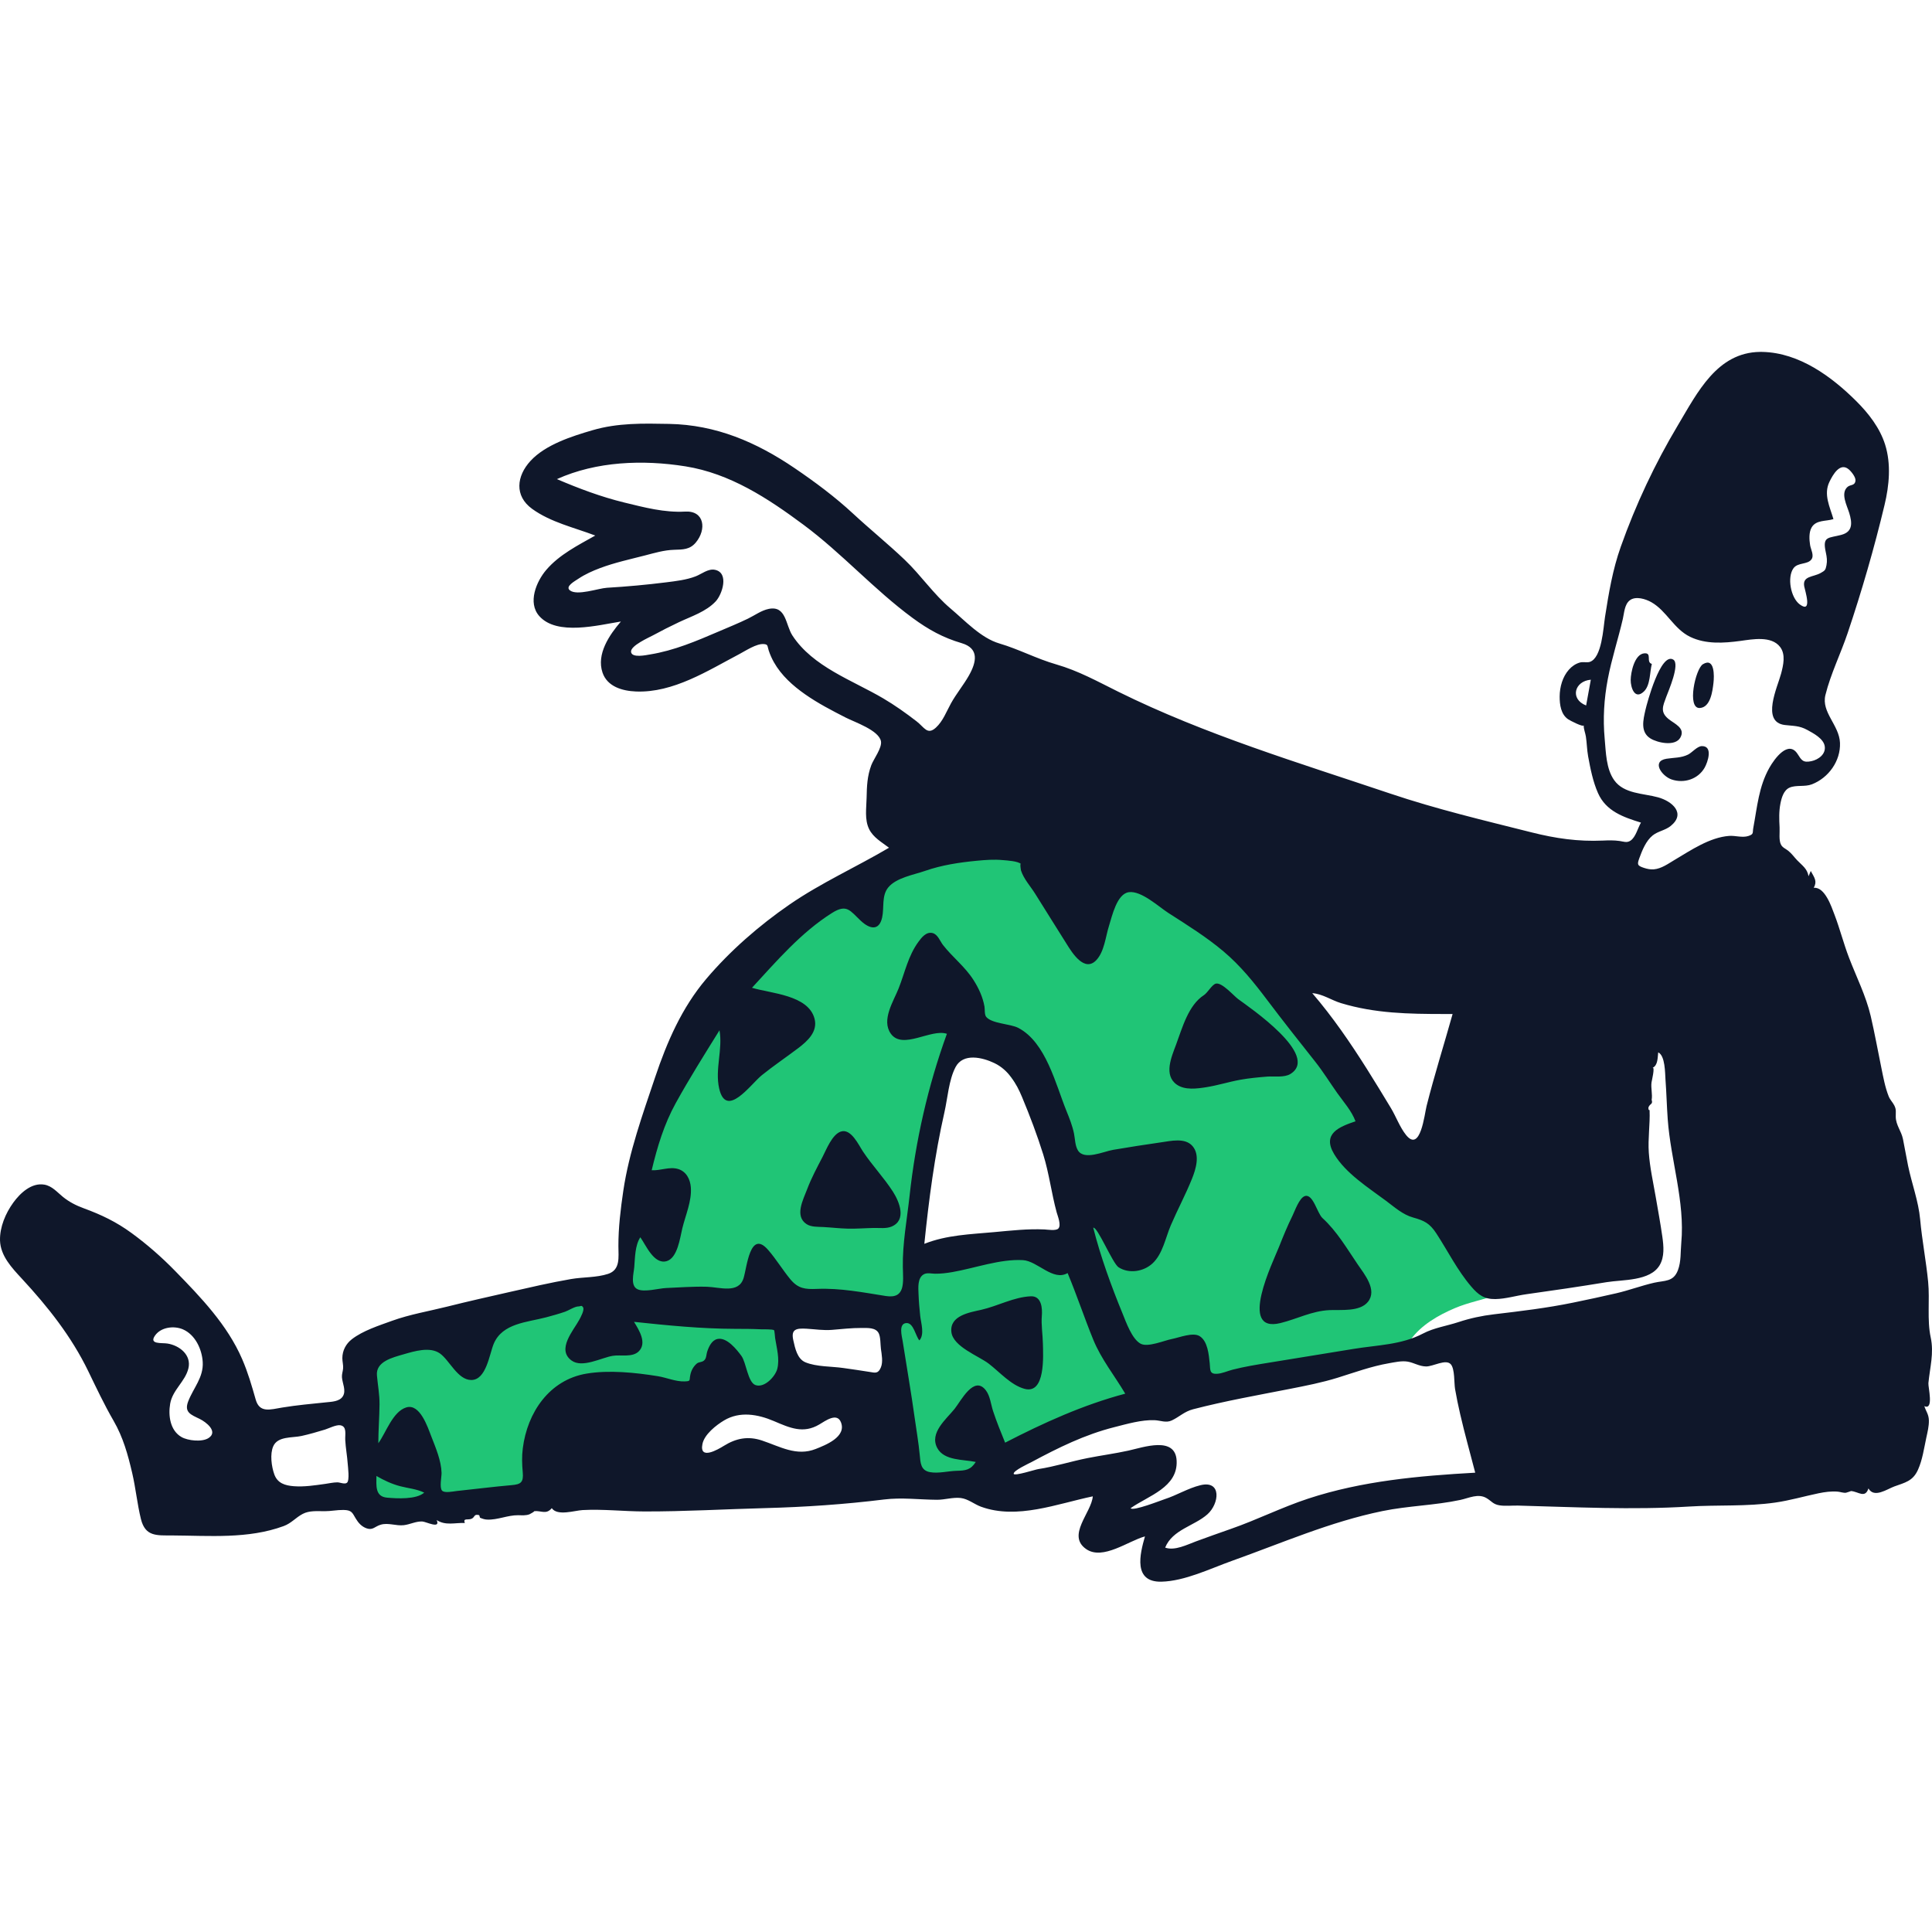
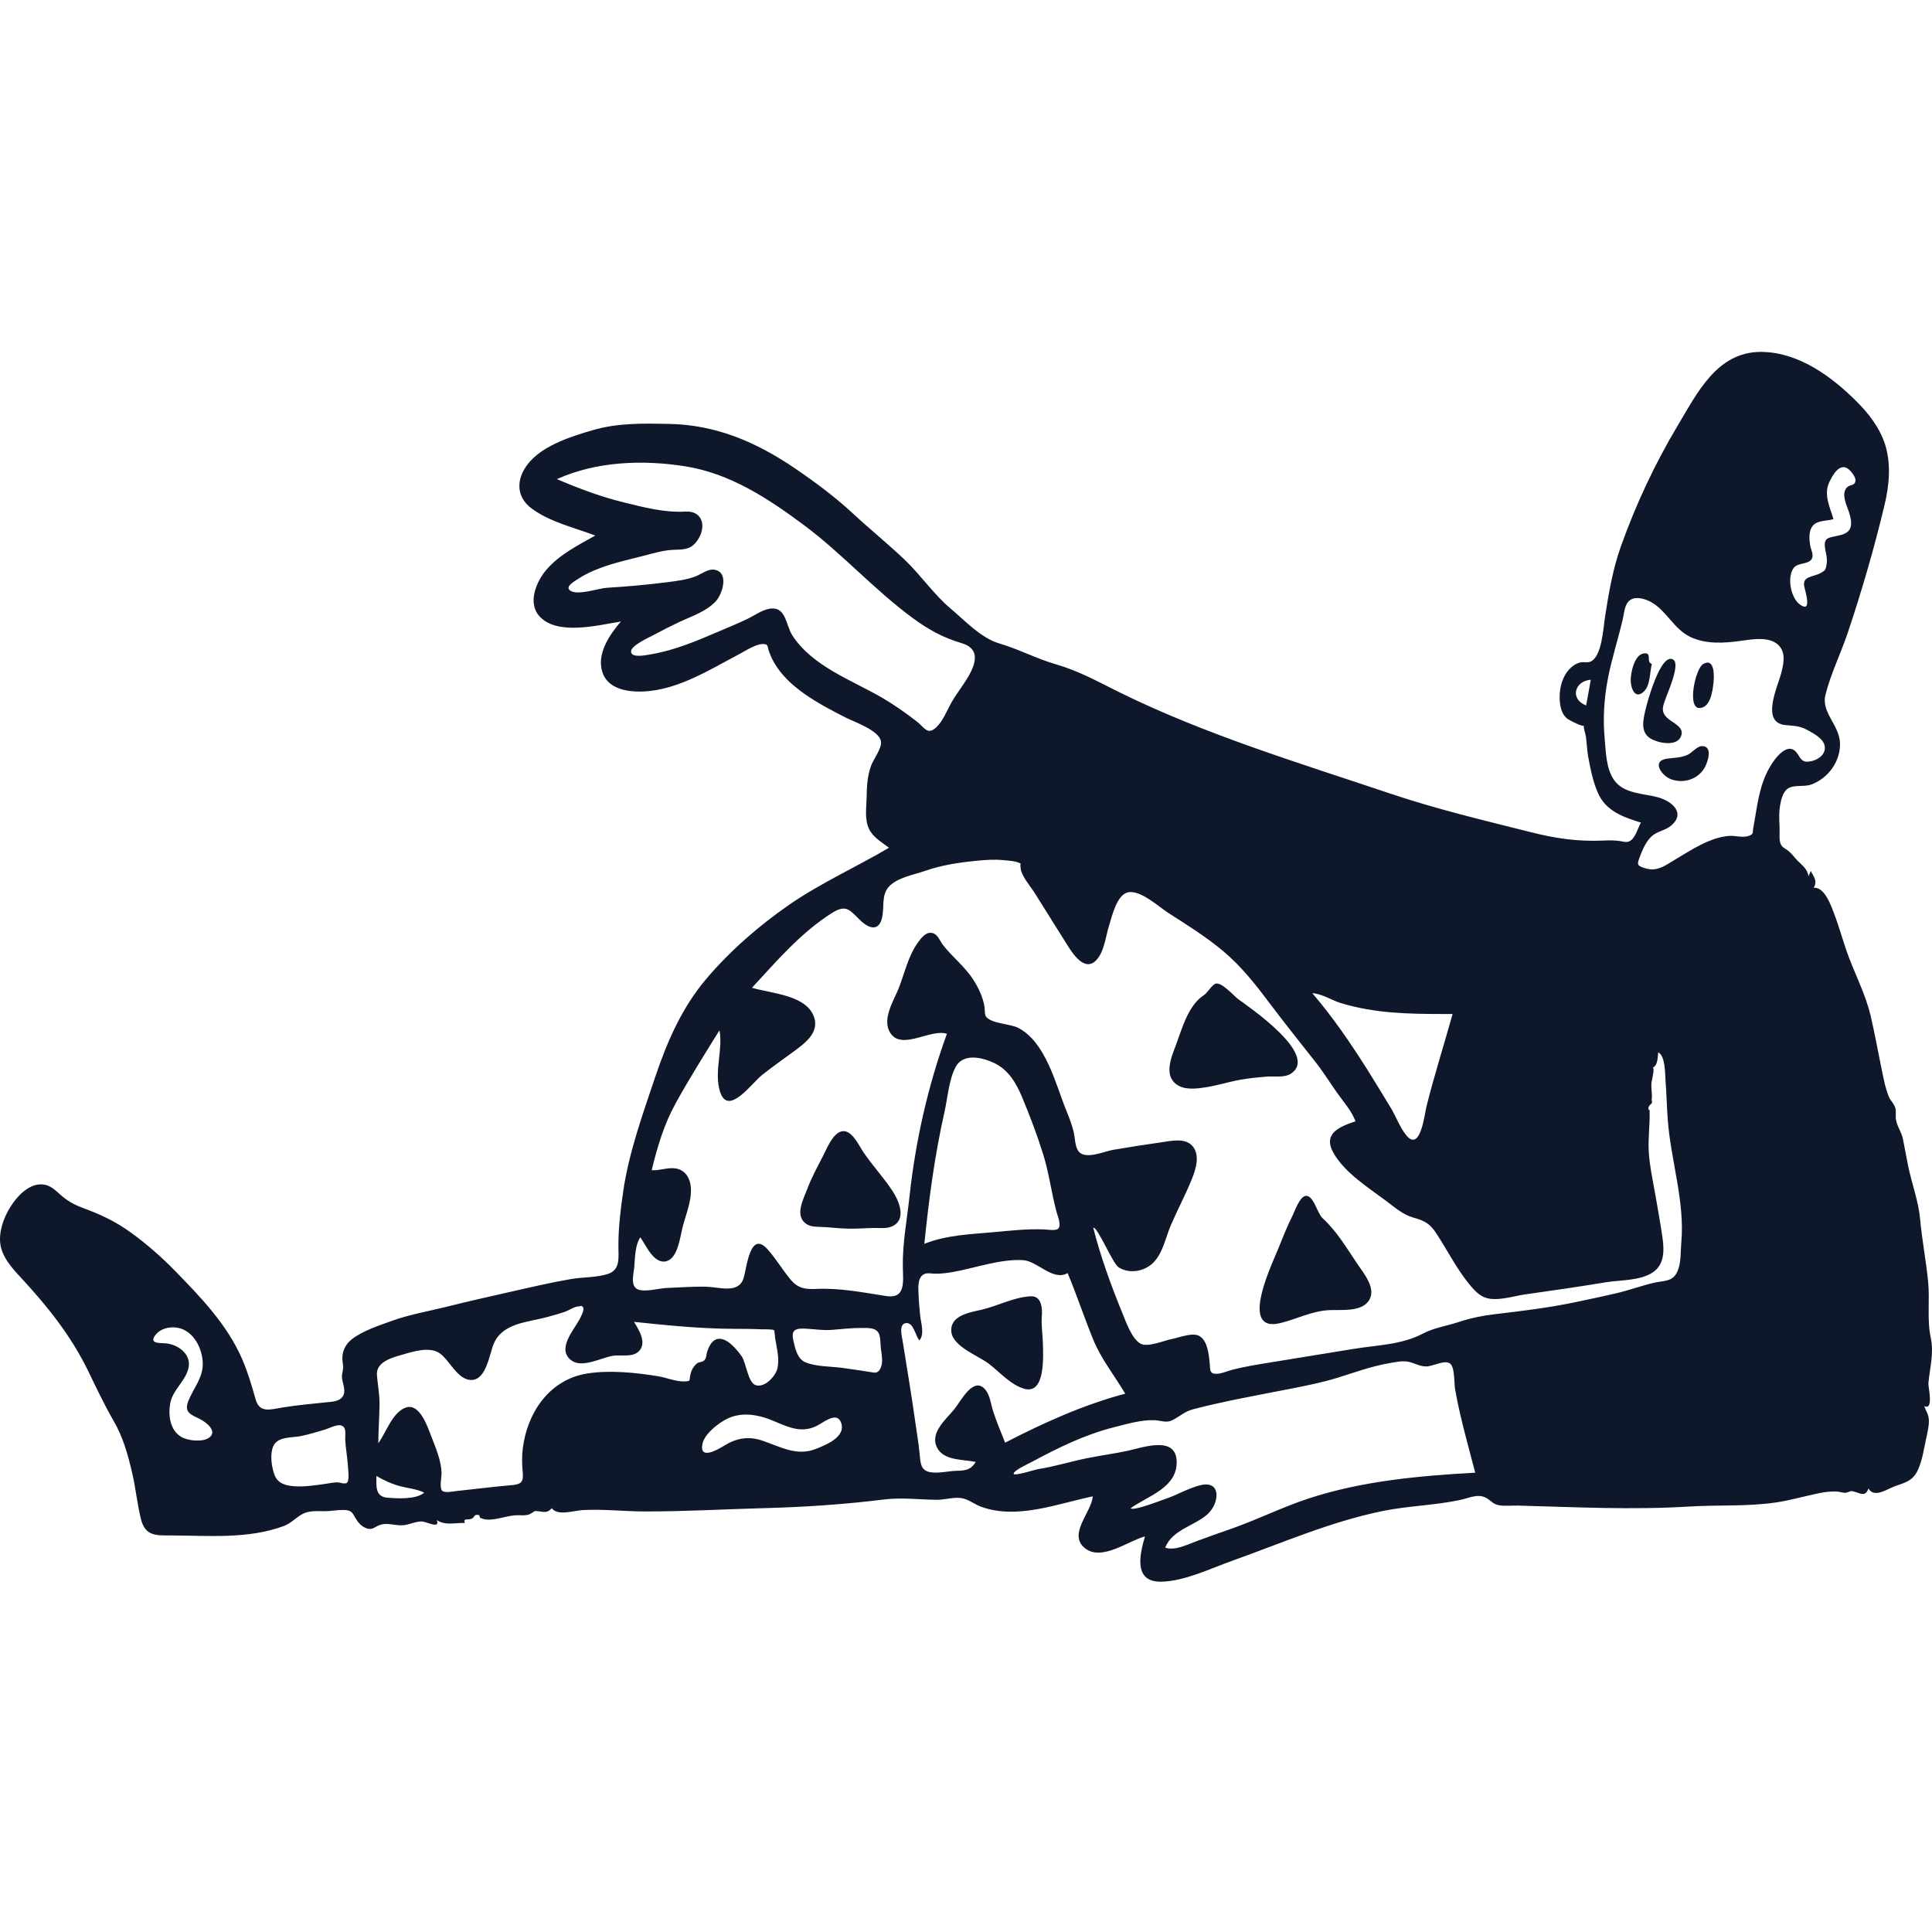
<svg xmlns="http://www.w3.org/2000/svg" width="280" height="280" viewBox="0 0 280 280" fill="none">
-   <path fill-rule="evenodd" clip-rule="evenodd" d="M142.861 122.39C154.077 121.498 164.777 125.677 173.742 132.191C185.295 140.587 195.087 152.595 201.716 165.247C202.421 165.79 203.115 166.347 203.805 166.909C207.494 169.914 211.098 173.088 214.293 176.621C216.077 178.593 220.755 183.389 218.724 186.413C218.293 187.056 217.585 187.424 216.876 187.679C214.888 188.39 212.816 188.751 210.856 189.584C208.436 190.611 205.926 192.05 204.376 194.244C203.935 194.868 203.82 195.604 203.227 195.879C202.599 196.171 201.414 196.057 200.727 196.124C199.346 196.26 197.964 196.396 196.583 196.531C193.338 196.849 189.946 196.884 186.771 197.668L172.167 201.274C169.18 202.011 165.747 202.417 162.914 203.63C158.687 205.439 154.655 208.087 150.61 210.27C148.654 211.326 146.698 212.381 144.742 213.437C143.787 213.952 143.134 213.959 142.014 214.045L133.937 214.667C132.634 214.767 132.008 215.292 131.837 213.988L129.96 199.652L128.968 192.072C128.908 191.621 128.926 189.388 128.556 189.118C128.325 188.949 126.965 189.313 126.713 189.344L123.047 189.793C120.406 190.116 117.766 190.44 115.126 190.763C114.911 190.789 113.724 190.775 113.591 190.951C113.435 191.156 113.732 192.335 113.758 192.589C114.038 195.25 114.319 197.912 114.599 200.574C114.632 200.883 115.006 202.314 114.809 202.568C114.671 202.743 113.677 202.765 113.475 202.798C110.927 203.214 108.381 203.629 105.833 204.045C104.009 204.343 101.625 204.328 99.901 205.014C98.911 205.408 97.931 206.415 97.075 207.044L84.653 216.186C82.769 217.572 80.229 217.219 77.935 217.393L51.467 219.41C51.489 218.586 51.511 217.761 51.533 216.937C51.649 212.571 51.766 208.205 51.882 203.839L52.034 198.129C52.044 197.767 51.9 196.71 52.136 196.443C52.45 196.088 53.853 195.934 54.289 195.805C55.75 195.373 57.21 194.941 58.671 194.508C62.956 193.24 67.241 191.971 71.526 190.703C75.762 189.45 79.996 188.196 84.231 186.942C85.681 186.513 87.13 186.084 88.579 185.656C88.913 185.556 90.082 185.425 90.315 185.142C90.608 184.785 90.477 183.264 90.524 182.811C90.754 180.606 91.082 178.41 91.481 176.228C94.36 160.494 101.09 144.512 113.567 134.015C121.815 127.077 132.161 123.241 142.861 122.39ZM144.839 153.942C143.729 152.638 141.864 150.512 139.902 150.865C138.308 151.152 137.439 153.128 136.884 154.442C134.65 159.722 133.957 165.775 133.263 171.419C132.827 174.96 132.476 178.516 132.252 182.077C140.208 181.465 148.165 180.853 156.121 180.241C155.745 177.706 155.444 175.147 154.992 172.624C154.766 171.36 154.139 170.221 153.603 169.053C151.207 163.828 148.591 158.346 144.839 153.942Z" fill="#20C576" />
  <path fill-rule="evenodd" clip-rule="evenodd" d="M255.285 51L255.479 51.003C260.759 51.144 265.415 54.541 269.027 58.137C270.812 59.915 272.441 62.006 273.207 64.44C274.092 67.251 273.801 70.343 273.127 73.164C271.64 79.399 269.822 85.666 267.778 91.742C266.772 94.731 265.314 97.662 264.555 100.721C263.929 103.242 266.564 105.078 266.665 107.668C266.767 110.281 265.009 112.735 262.593 113.669C261.564 114.067 260.319 113.735 259.371 114.142C258.503 114.515 258.2 115.614 258.033 116.458C257.806 117.61 257.847 118.76 257.911 119.921C257.951 120.632 257.774 121.791 258.121 122.425C258.359 122.86 258.792 123.002 259.166 123.3C259.676 123.707 260.016 124.212 260.463 124.679C261.2 125.45 261.91 125.868 262.11 126.992C262.216 126.737 262.323 126.481 262.429 126.226C262.979 127.231 263.386 127.713 262.864 128.668C264.485 128.509 265.445 131.45 265.87 132.565C266.649 134.606 267.183 136.727 267.963 138.769C269.033 141.57 270.437 144.333 271.12 147.263C271.693 149.726 272.146 152.255 272.656 154.734C272.943 156.131 273.193 157.549 273.718 158.88C273.922 159.397 274.3 159.745 274.535 160.206C274.856 160.836 274.731 161.169 274.746 161.86C274.773 163.091 275.55 163.891 275.794 165.087C276.055 166.365 276.268 167.657 276.531 168.937C277.062 171.517 278.044 174.093 278.281 176.705C278.555 179.739 279.145 182.736 279.441 185.77C279.7 188.422 279.26 191.269 279.813 193.834C280.304 196.111 279.696 198.193 279.479 200.453C279.424 201.027 280.308 204.444 278.887 203.788C279.154 204.594 279.528 204.978 279.548 205.861C279.567 206.688 279.354 207.538 279.18 208.339C278.844 209.888 278.62 211.576 277.961 213.027C277.216 214.669 276.081 214.865 274.539 215.428C273.494 215.809 271.613 217.17 270.79 215.715C270.299 217.209 269.341 216.176 268.267 216.093C268.274 216.093 267.652 216.323 267.536 216.339C267.158 216.389 266.712 216.211 266.336 216.18C265.399 216.102 264.48 216.228 263.564 216.417C261.452 216.855 259.409 217.46 257.266 217.765C253.08 218.361 248.978 218.079 244.787 218.34C236.583 218.85 228.244 218.422 220.034 218.201C219.153 218.177 218.203 218.301 217.333 218.165C216.396 218.019 216.191 217.575 215.461 217.131C214.247 216.393 212.9 217.111 211.64 217.381C207.942 218.172 204.08 218.231 200.353 218.996C192.78 220.551 185.802 223.621 178.548 226.21C175.403 227.332 171.712 229.149 168.321 229.23C164.211 229.317 165.181 225.269 165.937 222.667C163.562 223.297 159.833 226.178 157.419 224.506C154.543 222.514 158.203 219.203 158.375 216.862C153.234 217.929 147.402 220.269 142.184 218.367C141.18 218.001 140.307 217.227 139.229 217.101C138.108 216.97 136.924 217.366 135.791 217.359C133.21 217.343 130.704 216.999 128.124 217.317C122.372 218.026 116.701 218.413 110.903 218.566C105.065 218.72 99.227 219.066 93.387 219.051C90.422 219.044 87.403 218.692 84.445 218.85C83.283 218.912 80.783 219.755 79.967 218.575C79.147 219.557 78.451 218.901 77.4 219.01C77.595 218.99 76.852 219.419 76.741 219.46C76.188 219.666 75.672 219.603 75.095 219.597C73.558 219.582 72.122 220.301 70.593 220.231C70.206 220.214 69.914 220.101 69.586 219.969C69.508 219.937 69.527 219.603 69.402 219.575C68.654 219.407 68.848 219.865 68.373 220.096C67.846 220.352 67.067 219.938 67.367 220.725C65.938 220.663 64.585 221.144 63.285 220.297C63.9 221.655 61.753 220.527 61.192 220.505C60.26 220.467 59.443 220.933 58.513 221.041C57.398 221.169 56.278 220.652 55.187 220.968C54.332 221.215 54.039 221.809 53.149 221.505C52.394 221.247 51.922 220.686 51.555 220.073C51.049 219.227 50.984 218.849 49.763 218.834C48.858 218.823 47.949 219.018 47.035 219.016C45.988 219.014 44.837 218.903 43.882 219.401C42.852 219.937 42.247 220.753 41.105 221.173C35.971 223.061 30.334 222.561 24.977 222.529C22.716 222.516 21.058 222.723 20.423 220.145C19.887 217.967 19.672 215.689 19.161 213.492C18.534 210.801 17.845 208.305 16.454 205.899C15.105 203.566 13.97 201.155 12.796 198.732C10.353 193.691 6.953 189.403 3.162 185.307C1.722 183.75 0.071 182.017 0.002 179.776C-0.045 177.84 0.807 175.836 1.925 174.294C2.924 172.918 4.569 171.366 6.429 171.687C7.55 171.88 8.284 172.784 9.121 173.462C10.035 174.203 11.03 174.708 12.132 175.112C14.701 176.054 16.855 177.085 19.08 178.711C21.331 180.357 23.435 182.2 25.381 184.196C29.118 188.027 32.947 192.008 35.094 196.969C35.94 198.924 36.481 200.809 37.058 202.836C37.624 204.826 39.167 204.278 40.902 203.992C43.017 203.643 45.142 203.456 47.27 203.235C48.071 203.152 49.201 203.127 49.683 202.37C50.215 201.535 49.606 200.454 49.557 199.588C49.532 199.125 49.685 198.784 49.723 198.333C49.767 197.82 49.616 197.352 49.615 196.841C49.615 195.742 50.129 194.764 50.983 194.098C52.582 192.852 54.915 192.11 56.808 191.424C59.393 190.489 62.162 190.029 64.824 189.361C67.821 188.609 70.837 187.931 73.85 187.248C76.811 186.577 79.767 185.886 82.76 185.369C84.515 185.066 86.419 185.177 88.121 184.623C89.93 184.034 89.63 182.214 89.624 180.602C89.615 177.939 89.945 175.198 90.335 172.566C91.165 166.97 93.141 161.494 94.938 156.147C96.668 150.996 98.812 146.053 102.352 141.874C105.798 137.805 110.027 134.123 114.414 131.099C118.984 127.949 124.071 125.673 128.842 122.86C127.799 122.063 126.556 121.382 125.956 120.154C125.28 118.767 125.567 117.109 125.595 115.628C125.628 113.955 125.679 112.487 126.276 110.894C126.603 110.021 127.867 108.366 127.673 107.417C127.349 105.824 123.863 104.66 122.58 104.004C120.567 102.976 118.55 101.932 116.695 100.633C114.915 99.388 113.24 97.889 112.161 95.977C111.855 95.435 111.603 94.865 111.408 94.274C111.19 93.614 111.343 93.389 110.683 93.341C109.63 93.263 108.052 94.32 107.165 94.787C102.592 97.193 97.57 100.432 92.174 100.217C90.216 100.139 88.015 99.524 87.323 97.482C86.412 94.794 88.315 92.017 89.984 90.076C86.728 90.588 80.722 92.187 78.153 89.282C76.44 87.346 77.732 84.272 79.168 82.594C81.065 80.376 83.77 79.026 86.269 77.615C83.203 76.446 79.809 75.698 77.113 73.743C74.534 71.872 74.853 68.999 76.889 66.793C79.067 64.434 82.874 63.226 85.869 62.351C89.541 61.277 93.19 61.363 96.975 61.435C103.768 61.564 109.603 64.068 115.174 67.853C118.12 69.855 121.024 72.016 123.636 74.44C126.087 76.714 128.701 78.828 131.115 81.127C133.455 83.354 135.295 86.113 137.764 88.193C139.864 89.962 142.166 92.469 144.833 93.255C147.662 94.087 150.208 95.464 153.06 96.284C156.296 97.214 159.076 98.768 162.074 100.251C174.659 106.476 188.168 110.526 201.436 114.995C208.222 117.281 215.053 118.892 221.981 120.637C225.461 121.513 228.691 121.981 232.282 121.823C233.109 121.786 233.9 121.765 234.717 121.88C235.315 121.964 235.77 122.19 236.305 121.832C237.074 121.318 237.363 119.981 237.822 119.219C235.267 118.427 232.765 117.57 231.6 114.952C230.865 113.302 230.484 111.377 230.162 109.607C229.989 108.654 229.985 107.693 229.837 106.74C229.756 106.213 229.506 105.663 229.525 105.125C229.468 105.424 227.564 104.44 227.288 104.257C226.222 103.552 226.029 102.129 226.037 100.928C226.047 99.572 226.457 98.082 227.378 97.053C227.814 96.566 228.332 96.201 228.966 96.018C229.416 95.888 230.009 96.058 230.405 95.927C232.164 95.346 232.361 90.993 232.611 89.408C233.16 85.917 233.708 82.583 234.895 79.237C237.059 73.135 239.844 67.205 243.161 61.649C246.003 56.889 248.843 51.068 255.092 51H255.285ZM201.261 197.578C198.732 198.016 196.309 198.91 193.865 199.669C191.583 200.377 189.271 200.828 186.93 201.289C182.271 202.205 177.51 203.044 172.918 204.239C171.625 204.576 170.945 205.335 169.817 205.863C168.981 206.255 168.196 205.858 167.326 205.825C165.432 205.752 163.331 206.37 161.51 206.831C157.21 207.917 153.395 209.804 149.504 211.89C149.155 212.076 146.801 213.153 146.913 213.599C147.004 213.963 149.996 212.986 150.472 212.913C152.882 212.546 155.236 211.787 157.628 211.315C159.591 210.927 161.577 210.665 163.532 210.235C165.708 209.756 170.342 208.092 170.526 211.685C170.725 215.569 166.437 216.763 163.859 218.575C164.146 219.07 168.282 217.436 168.795 217.271C170.553 216.704 172.185 215.682 173.975 215.247C177.09 214.49 176.713 217.93 174.994 219.461C173.083 221.161 169.923 221.675 168.864 224.291C170.254 224.793 172.071 223.851 173.347 223.383C175.023 222.769 176.705 222.164 178.392 221.578C182.177 220.262 185.773 218.45 189.578 217.197C197.386 214.627 205.639 213.889 213.801 213.432C213.074 210.611 212.278 207.806 211.625 204.967C211.345 203.751 211.089 202.53 210.877 201.301C210.73 200.446 210.855 198.4 210.266 197.726C209.549 196.905 207.682 198.058 206.665 198.037C205.67 198.015 204.943 197.501 204.023 197.339C203.15 197.185 202.116 197.43 201.261 197.578ZM54.553 213.908C54.553 215.257 54.319 216.893 56.093 217.051C57.528 217.178 60.335 217.342 61.48 216.322C60.383 215.787 59.136 215.694 57.971 215.386C56.758 215.064 55.637 214.536 54.553 213.908ZM83.833 189.335C83.294 189.339 82.383 189.939 81.891 190.106C80.99 190.413 80.075 190.671 79.155 190.915C76.392 191.646 72.834 191.76 71.565 194.727C70.932 196.207 70.493 200.014 68.292 200C66.335 199.988 65.164 197.164 63.769 196.16C62.326 195.122 60.039 195.828 58.484 196.279C56.903 196.737 54.45 197.324 54.628 199.328C54.755 200.768 55.015 202.079 55.003 203.55C54.988 205.422 54.83 207.291 54.83 209.164C55.939 207.644 56.907 204.587 58.873 203.976C60.859 203.358 61.983 206.828 62.5 208.158C63.14 209.806 63.945 211.675 63.994 213.461C64.009 214.022 63.669 215.562 64.058 216.023C64.404 216.433 65.736 216.136 66.166 216.091C68.828 215.814 71.476 215.469 74.147 215.238C75.518 215.119 75.892 214.818 75.757 213.343C75.652 212.184 75.619 211.08 75.765 209.917C76.413 204.724 79.611 199.973 85.018 199.072C88.276 198.528 92.082 198.925 95.335 199.447C96.588 199.648 97.95 200.256 99.224 200.203C100.165 200.164 99.861 200.11 100.054 199.225C100.189 198.605 100.477 198.077 100.948 197.648C101.321 197.309 101.793 197.5 102.144 197.057C102.398 196.736 102.36 196.299 102.479 195.929C102.713 195.21 103.136 194.239 103.977 194.057C105.331 193.764 106.771 195.577 107.454 196.512C108.16 197.479 108.374 200.366 109.509 200.743C110.819 201.179 112.378 199.462 112.651 198.38C113.019 196.925 112.556 195.35 112.335 193.909C112.319 193.806 112.254 192.848 112.183 192.786C111.992 192.618 110.552 192.665 110.296 192.652C109.041 192.592 107.784 192.589 106.528 192.586C101.603 192.574 96.779 192.09 91.887 191.573C92.597 192.732 93.814 194.634 92.565 195.856C91.64 196.762 89.97 196.308 88.808 196.495C87.166 196.758 84.398 198.316 82.833 197.177C80.628 195.571 83.122 192.812 83.941 191.295C84.117 190.969 84.767 189.824 84.491 189.443C84.252 189.112 84.183 189.332 83.833 189.335ZM47.109 207.183C45.983 207.526 44.849 207.856 43.699 208.111C42.349 208.409 40.257 208.119 39.601 209.604C39.101 210.732 39.349 212.553 39.755 213.677C40.22 214.965 41.31 215.296 42.597 215.394C44.099 215.509 45.621 215.266 47.106 215.061C47.691 214.98 48.314 214.834 48.909 214.833C49.261 214.832 49.973 215.155 50.287 214.891C50.693 214.549 50.426 212.607 50.394 212.141C50.315 210.988 50.096 209.851 50.036 208.696C49.994 207.867 50.307 206.74 49.334 206.563C48.729 206.453 47.635 207.022 47.109 207.183ZM138.03 184.359C137.189 184.504 136.352 184.609 135.498 184.596C134.971 184.588 134.341 184.409 133.854 184.697C132.955 185.231 133.089 186.636 133.12 187.513C133.157 188.577 133.251 189.656 133.364 190.715C133.472 191.727 134.028 193.394 133.243 194.261C132.69 193.655 132.417 191.676 131.35 191.748C130.176 191.827 130.718 193.703 130.822 194.375C131.398 198.089 132.054 201.804 132.568 205.528C132.812 207.299 133.128 209.056 133.292 210.835C133.401 212.029 133.438 213.104 134.773 213.352C136.009 213.581 137.399 213.19 138.649 213.16C139.936 213.129 140.674 213.041 141.414 211.878C139.641 211.49 136.832 211.727 135.833 209.852C134.669 207.664 137.125 205.695 138.334 204.2C139.262 203.051 141.159 199.233 142.881 201.501C143.502 202.318 143.613 203.564 143.927 204.513C144.436 206.056 145.058 207.577 145.669 209.082C151.255 206.199 156.986 203.6 163.078 201.981C161.525 199.356 159.602 196.992 158.44 194.147C157.137 190.958 156.058 187.682 154.726 184.504C152.615 185.736 150.357 182.748 148.254 182.628C144.933 182.438 141.287 183.795 138.03 184.359ZM104.942 205.856C103.784 206.546 102.081 207.887 101.803 209.274C101.322 211.671 104.058 210.068 104.903 209.544C106.671 208.445 108.404 208.095 110.435 208.771C113.039 209.639 115.439 211.104 118.234 209.991C119.624 209.437 122.709 208.253 121.877 206.129C121.303 204.665 119.624 205.921 118.736 206.446C116.412 207.82 114.488 206.949 112.166 205.957C109.843 204.965 107.228 204.494 104.942 205.856ZM22.47 193.553C21.54 194.87 23.43 194.586 24.26 194.714C25.994 194.982 27.781 196.366 27.303 198.324C26.837 200.232 25.011 201.425 24.663 203.429C24.364 205.15 24.652 207.327 26.313 208.272C27.247 208.802 29.286 209.021 30.225 208.412C31.66 207.481 29.878 206.095 28.93 205.635C27.672 205.024 26.657 204.693 27.279 203.088C28.038 201.132 29.511 199.631 29.38 197.393C29.272 195.538 28.293 193.431 26.51 192.66C25.233 192.109 23.34 192.318 22.47 193.553ZM149.4 187.868C151.007 187.799 151.071 189.741 150.99 190.696C150.88 192.002 151.117 193.394 151.144 194.704C151.18 196.44 151.544 202.122 148.475 201.278C146.502 200.736 144.878 198.845 143.292 197.63C141.832 196.511 138.122 195.17 137.882 193.049C137.61 190.654 140.536 190.206 142.212 189.826C144.605 189.282 146.928 187.974 149.4 187.868ZM141.571 124.746C139.023 124.992 136.489 125.37 134.063 126.217C132.422 126.789 129.902 127.2 128.739 128.605C127.733 129.821 128.169 131.553 127.842 132.989C127.4 134.932 126.059 134.666 124.758 133.453C123.202 132.001 122.751 130.95 120.584 132.312C116.098 135.133 112.542 139.298 108.983 143.156C111.735 143.99 117.133 144.191 118.047 147.629C118.546 149.509 117.04 150.876 115.687 151.902C113.94 153.226 112.116 154.451 110.407 155.829C108.812 157.115 105.236 162.234 104.224 157.733C103.598 154.947 104.772 152.068 104.274 149.316C102.11 152.805 99.913 156.285 97.929 159.881C96.241 162.941 95.259 166.215 94.449 169.599C95.712 169.682 97.026 169.041 98.274 169.42C99.476 169.784 100.038 170.921 100.123 172.099C100.266 174.096 99.344 176.129 98.88 178.046C98.561 179.363 98.196 182.353 96.591 182.781C94.763 183.27 93.615 180.457 92.8 179.314C92.024 180.507 92.037 182.253 91.923 183.62C91.846 184.561 91.321 186.319 92.379 186.839C93.368 187.326 95.456 186.716 96.515 186.671C98.479 186.588 100.481 186.429 102.446 186.486C104.303 186.541 107.034 187.534 107.759 185.252C108.253 183.699 108.688 178.116 111.322 181.145C112.492 182.49 113.407 184.023 114.537 185.394C115.677 186.776 116.713 186.867 118.416 186.797C121.786 186.659 125.077 187.306 128.375 187.828C131.269 188.287 130.889 185.831 130.846 183.644C130.78 180.255 131.452 176.711 131.819 173.341C132.69 165.326 134.479 157.407 137.232 149.827C134.929 149.043 130.802 152.206 129.1 149.804C127.7 147.829 129.498 145.109 130.23 143.263C131.143 140.96 131.604 138.554 133.093 136.513C133.563 135.868 134.231 135.005 135.141 135.222C135.921 135.408 136.232 136.403 136.672 136.965C138.065 138.747 139.846 140.084 141.085 142.028C141.843 143.217 142.433 144.488 142.679 145.885C142.747 146.269 142.661 147.055 142.931 147.377C143.769 148.375 146.408 148.36 147.581 148.972C151.586 151.062 152.993 157.146 154.549 160.982C154.987 162.062 155.421 163.145 155.654 164.291C155.81 165.056 155.802 166.029 156.217 166.716C157.123 168.214 159.939 166.876 161.321 166.644C163.636 166.255 165.941 165.884 168.266 165.557C169.684 165.358 171.749 164.844 172.83 166.101C173.951 167.404 173.306 169.456 172.744 170.854C171.826 173.136 170.653 175.315 169.684 177.576C168.911 179.38 168.526 181.703 167.041 183.092C165.754 184.297 163.625 184.642 162.11 183.662C161.246 183.103 159.026 177.693 158.441 177.935C159.498 182.113 161.048 186.374 162.686 190.361C163.189 191.586 164.052 194.084 165.323 194.748C166.376 195.299 168.766 194.258 169.844 194.057C170.865 193.865 172.882 193.035 173.86 193.643C175.044 194.381 175.188 196.347 175.321 197.567C175.42 198.472 175.241 199.147 176.342 199.102C177.117 199.071 177.9 198.693 178.644 198.502C180.373 198.061 182.166 197.77 183.925 197.486C187.994 196.829 192.061 196.173 196.128 195.5C199.625 194.921 203.075 194.924 206.235 193.266C207.836 192.425 209.672 192.169 211.377 191.606C213.068 191.049 214.754 190.687 216.524 190.478C220.393 190.02 224.158 189.572 227.981 188.788C230.074 188.359 232.162 187.91 234.243 187.43C236.096 187.002 237.887 186.322 239.731 185.903C241.265 185.554 242.525 185.816 243.182 184.075C243.653 182.827 243.543 181.428 243.664 180.121C244.217 174.151 242.127 168.147 241.699 162.21C241.56 160.287 241.518 158.358 241.373 156.437C241.307 155.556 241.347 152.993 240.32 152.518C240.227 153.223 240.299 154.407 239.499 154.756C239.89 154.586 239.377 156.665 239.35 156.874C239.24 157.705 239.513 158.593 239.369 159.408C239.483 159.694 239.433 159.91 239.22 160.056C239.075 160.173 238.969 160.322 238.903 160.502C238.893 161.083 239.063 160.741 239.071 160.941C239.152 162.939 238.814 165.01 238.958 167.057C239.111 169.22 239.594 171.342 239.961 173.476C240.29 175.391 240.645 177.31 240.92 179.234C241.112 180.584 241.255 182.133 240.529 183.362C239.149 185.695 235.156 185.442 232.831 185.823C228.965 186.458 225.094 187.03 221.214 187.569C219.725 187.776 218.218 188.249 216.711 188.272C215.101 188.298 214.239 187.647 213.225 186.459C211.18 184.066 209.861 181.348 208.158 178.745C207.201 177.282 206.406 176.897 204.795 176.45C203.3 176.036 202.099 174.944 200.882 174.037C198.326 172.13 195.025 170.057 193.348 167.249C191.583 164.294 194.07 163.313 196.452 162.507C195.872 160.966 194.736 159.729 193.799 158.404C192.734 156.897 191.769 155.332 190.623 153.882C188.286 150.926 185.952 147.986 183.685 144.975C181.747 142.401 179.788 139.964 177.314 137.879C174.83 135.785 172.064 134.069 169.335 132.316C167.91 131.4 165.408 129.06 163.607 129.3C161.86 129.532 161.169 132.786 160.732 134.154C160.231 135.724 160.055 137.912 158.887 139.148C157.172 140.964 155.391 138.103 154.573 136.785C153.074 134.37 151.54 131.977 150.044 129.56C149.362 128.458 148.377 127.41 147.972 126.16C147.967 126.145 147.777 125.071 147.969 125.221L147.982 125.233L147.969 125.219C147.541 124.795 145.959 124.707 145.368 124.656L145.314 124.651C144.07 124.533 142.812 124.626 141.571 124.746ZM124.866 192.459C123.433 192.45 122.004 192.617 120.578 192.734C119.326 192.836 118.178 192.644 116.927 192.569C115.38 192.476 114.615 192.638 114.971 194.236C115.23 195.398 115.542 196.947 116.735 197.438C118.348 198.102 120.52 198.013 122.238 198.264C123.499 198.449 124.757 198.616 126.013 198.826C126.847 198.966 127.276 199.112 127.666 198.167C127.993 197.375 127.782 196.316 127.671 195.498C127.585 194.87 127.636 193.766 127.34 193.207C126.897 192.373 125.737 192.464 124.866 192.459ZM191.657 176.526C193.762 178.45 195.179 180.91 196.768 183.243C197.738 184.668 199.637 186.938 198.258 188.665C197.084 190.137 194.353 189.8 192.709 189.871C190.127 189.983 188.018 191.149 185.561 191.751C179.373 193.267 184.512 182.865 185.37 180.694C185.971 179.171 186.592 177.655 187.319 176.187C187.647 175.525 188.302 173.595 189.118 173.342C190.301 172.975 190.909 175.842 191.657 176.526ZM138.485 154.655C137.502 156.535 137.342 159.138 136.876 161.191C135.45 167.47 134.617 173.865 133.961 180.265C137.221 178.972 140.661 178.882 144.103 178.566C146.597 178.337 148.886 178.074 151.38 178.181C151.805 178.199 153.028 178.414 153.378 178.053C153.849 177.568 153.279 176.214 153.14 175.704C152.384 172.933 152.052 170.069 151.193 167.314C150.317 164.506 149.252 161.7 148.119 158.985C147.291 156.999 146.153 155.062 144.145 154.088C142.387 153.235 139.577 152.57 138.485 154.655ZM125.062 166.876C126.405 168.9 128.106 170.671 129.417 172.715C130.347 174.164 131.436 176.845 129.202 177.767C128.418 178.09 127.493 177.95 126.671 177.965C125.401 177.987 124.142 178.096 122.87 178.065C121.666 178.037 120.474 177.891 119.273 177.828C118.516 177.789 117.566 177.847 116.899 177.412C115.112 176.247 116.404 173.867 116.98 172.344C117.591 170.726 118.416 169.197 119.212 167.664C119.764 166.601 120.59 164.434 121.845 164.001C123.332 163.488 124.442 165.942 125.062 166.876ZM190.183 143.936C193.134 147.368 195.697 151.112 198.11 154.935C199.288 156.801 200.432 158.689 201.574 160.577C202.321 161.812 202.882 163.393 203.792 164.512C205.868 167.064 206.446 161.495 206.752 160.285C207.88 155.821 209.278 151.393 210.522 146.957L209.247 146.957C204.167 146.954 199.296 146.879 194.35 145.382C192.95 144.959 191.673 144.04 190.183 143.936ZM179.452 144.801C181.059 145.988 191.346 152.957 187.019 155.645C186.123 156.202 184.66 155.95 183.648 156.029C182.352 156.132 181.034 156.257 179.753 156.487C178.095 156.785 176.484 157.304 174.817 157.567C173.493 157.776 171.737 158.02 170.554 157.195C168.601 155.834 169.787 153.161 170.431 151.431C171.347 148.973 172.215 145.682 174.488 144.217C175.017 143.877 175.665 142.66 176.234 142.549C177.126 142.374 178.8 144.32 179.452 144.801ZM236.206 86.999C235.431 87.592 235.395 88.824 235.194 89.694C234.518 92.62 233.573 95.469 233.013 98.426C232.467 101.31 232.295 104.15 232.563 107.073C232.742 109.022 232.762 111.421 233.948 113.082C235.366 115.068 238.174 114.966 240.298 115.555C242.342 116.121 244.368 117.874 242.139 119.697C241.347 120.344 240.307 120.449 239.523 121.073C238.558 121.843 238.003 123.223 237.592 124.351C237.254 125.279 237.264 125.457 238.274 125.785C238.735 125.935 239.201 126.03 239.686 125.99C240.79 125.898 241.776 125.168 242.701 124.62C245.059 123.222 247.784 121.356 250.6 121.145C251.5 121.078 252.523 121.446 253.399 121.154C254.214 120.881 253.964 120.714 254.106 119.956C254.667 116.949 254.894 113.998 256.427 111.278C257.184 109.936 259.184 107.191 260.525 109.28C261.085 110.153 261.288 110.579 262.53 110.312C263.54 110.094 264.651 109.295 264.45 108.127C264.261 107.026 262.813 106.276 261.935 105.793C260.766 105.151 259.947 105.225 258.673 105.073C255.176 104.655 257.628 99.539 258.132 97.62C258.449 96.413 258.82 94.854 257.988 93.765C256.721 92.108 253.963 92.652 252.225 92.888C249.821 93.213 247.197 93.386 244.948 92.295C242.568 91.141 241.554 88.539 239.323 87.273C238.498 86.806 237.053 86.35 236.206 86.999ZM246.65 108.132C248.304 108.11 247.5 110.468 247.047 111.261C246.093 112.933 244.05 113.579 242.256 112.963C240.837 112.475 239.302 110.32 241.524 109.963C242.59 109.792 243.645 109.862 244.655 109.355C245.231 109.066 245.975 108.141 246.65 108.132ZM242.501 95.594C243.529 96.218 241.775 100.202 241.48 101.008C240.999 102.324 240.571 103.174 241.795 104.188C242.645 104.893 244.323 105.502 243.522 106.908C242.781 108.208 240.237 107.663 239.202 107.027C237.699 106.101 238.142 104.329 238.474 102.874C238.69 101.921 240.672 94.484 242.501 95.594ZM80.712 69.437C83.88 70.791 87.121 72.013 90.473 72.829C93.403 73.542 96.284 74.31 99.304 74.143C102.097 73.988 102.431 76.733 100.835 78.633C99.968 79.666 98.962 79.64 97.699 79.68C96.22 79.727 94.877 80.137 93.45 80.505C91.278 81.064 89.079 81.539 86.974 82.329C85.887 82.737 84.815 83.216 83.846 83.86C83.237 84.266 81.878 84.996 82.597 85.562C83.636 86.38 86.721 85.259 87.957 85.185C90.837 85.013 93.711 84.754 96.574 84.393C97.976 84.216 99.482 84.041 100.81 83.532C101.679 83.199 102.641 82.372 103.625 82.582C105.701 83.025 104.673 86.137 103.73 87.15C102.33 88.653 100.205 89.317 98.397 90.172C97.134 90.769 95.878 91.401 94.651 92.07C94.071 92.386 91.37 93.569 91.455 94.467C91.545 95.411 93.677 94.935 94.205 94.849C97.725 94.276 100.901 92.915 104.153 91.523C105.576 90.913 107.02 90.328 108.413 89.652C109.387 89.18 110.344 88.46 111.419 88.245C113.955 87.739 113.844 90.571 114.842 92.101C117.81 96.648 123.543 98.587 128.004 101.215C129.692 102.209 131.302 103.353 132.85 104.551C133.956 105.406 134.398 106.582 135.634 105.455C136.663 104.515 137.159 103.137 137.819 101.941C138.587 100.55 139.613 99.321 140.4 97.941C141.564 95.902 141.912 93.957 139.357 93.207C136.675 92.419 134.552 91.245 132.273 89.569C126.678 85.456 122.035 80.204 116.457 76.059C111.288 72.22 105.808 68.617 99.329 67.585C93.188 66.608 86.451 66.849 80.712 69.437ZM248.329 98.972C248.198 100.104 247.919 102.519 246.346 102.609C244.436 102.719 245.719 96.915 246.801 96.262C248.534 95.216 248.44 98.012 248.329 98.972ZM230.554 98.509C228.17 98.707 227.49 101.319 229.873 102.243L230.554 98.509ZM239.396 96.217C239.089 97.402 239.198 99.305 238.247 100.214C236.906 101.496 236.323 99.615 236.332 98.542C236.342 97.481 236.868 94.827 238.288 94.687C239.501 94.568 238.492 95.974 239.396 96.217ZM265.129 69.845C264.258 71.659 265.195 73.449 265.717 75.232C264.647 75.577 263.205 75.316 262.551 76.447C262.139 77.16 262.211 78.233 262.334 79.005C262.435 79.639 262.955 80.492 262.523 81.079C261.957 81.849 260.552 81.493 259.928 82.349C258.98 83.65 259.512 86.623 260.843 87.603C262.713 88.979 261.597 85.602 261.483 84.987C261.196 83.446 262.792 83.655 263.882 83.033C264.467 82.699 264.572 82.635 264.706 81.922C264.83 81.266 264.764 80.745 264.608 80.037C264.077 77.637 265.005 78.029 266.912 77.5C268.557 77.043 268.425 75.729 268.007 74.347C267.679 73.264 266.702 71.488 267.761 70.564C268.181 70.198 268.819 70.43 268.909 69.665C268.97 69.148 268.278 68.302 267.914 68.005C266.66 66.982 265.639 68.784 265.129 69.845Z" fill="#0F172A" />
</svg>